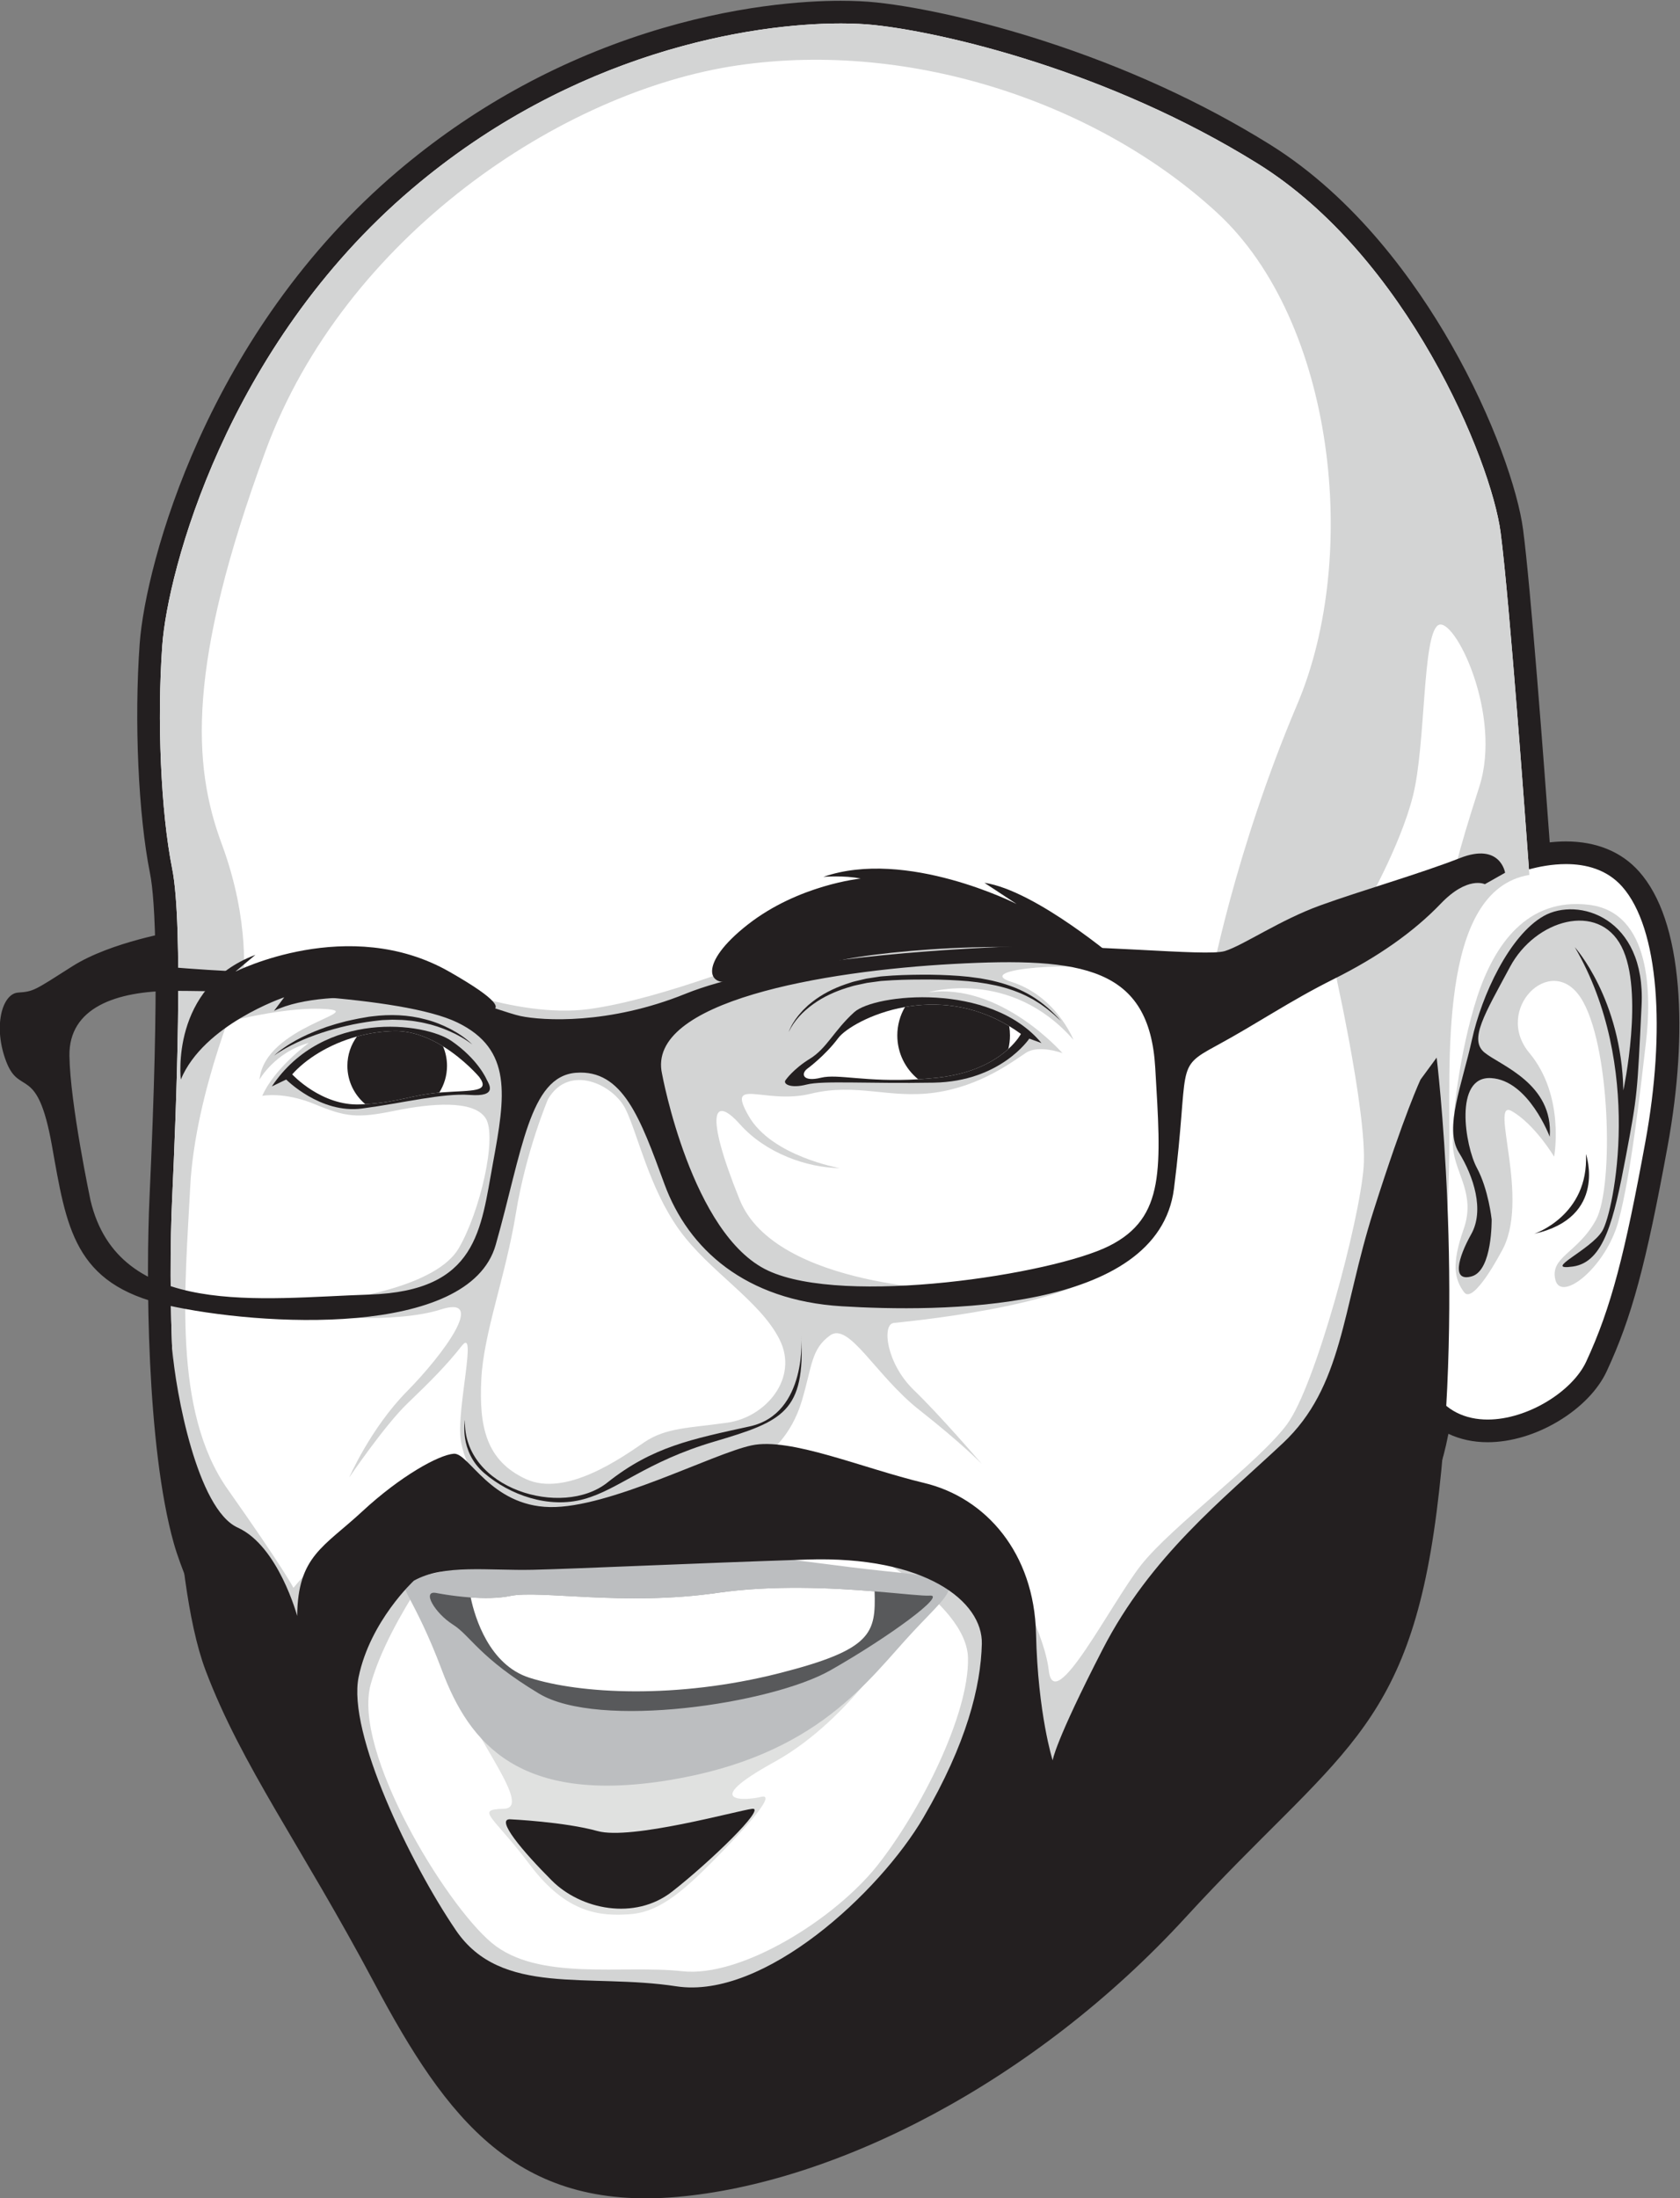
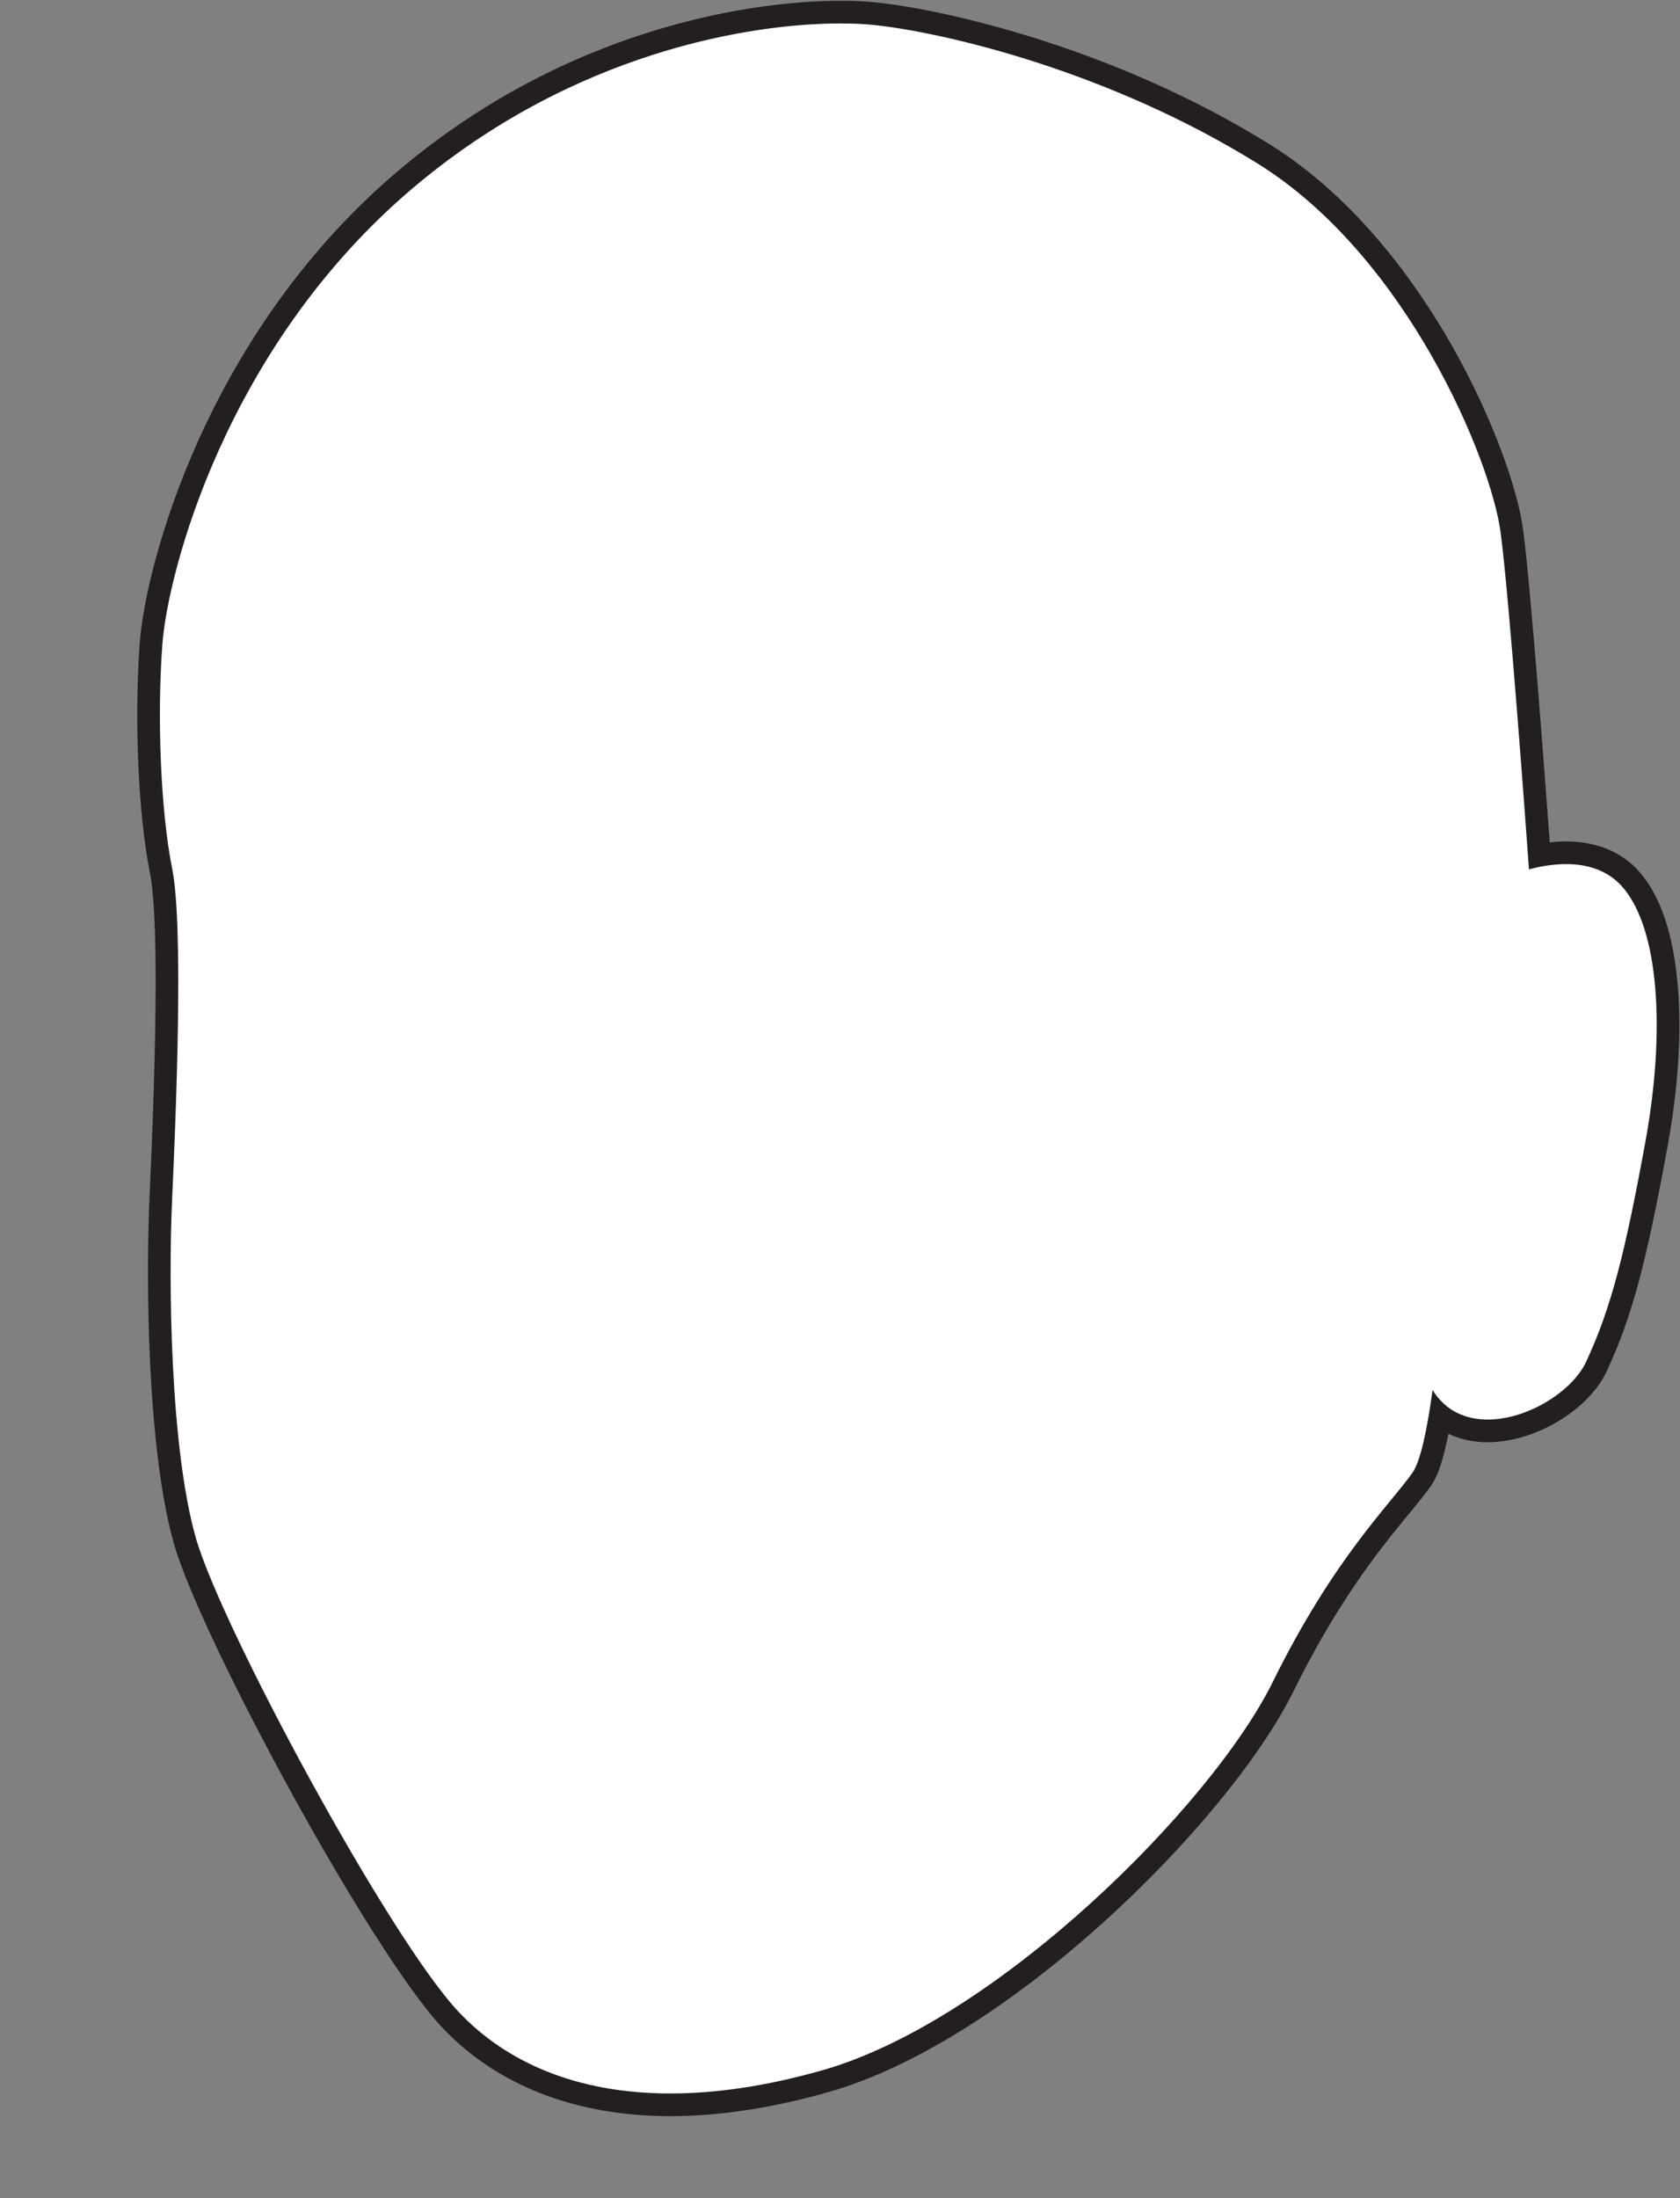
<svg xmlns="http://www.w3.org/2000/svg" viewBox="0 0 2533.391 3313.848" height="3313.848" width="2533.391" xml:space="preserve" id="svg4537" version="1.1">
  <rect x="0" y="0" width="2533.391" height="3313.848" fill="#808080" stroke="none" />
  <defs id="defs4541">
    <clipPath id="clipPath4553" clipPathUnits="userSpaceOnUse">
      <path id="path4551" d="M 0,4000 H 4000 V 0 H 0 Z" />
    </clipPath>
    <clipPath id="clipPath4573" clipPathUnits="userSpaceOnUse">
      <path id="path4571" d="M 0,4000 H 4000 V 0 H 0 Z" />
    </clipPath>
    <clipPath id="clipPath4589" clipPathUnits="userSpaceOnUse">
-       <path id="path4587" d="M 0,4000 H 4000 V 0 H 0 Z" />
-     </clipPath>
+       </clipPath>
    <clipPath id="clipPath4617" clipPathUnits="userSpaceOnUse">
-       <path id="path4615" d="M 0,4000 H 4000 V 0 H 0 Z" />
-     </clipPath>
+       </clipPath>
  </defs>
  <g transform="matrix(1.333,0,0,-1.333,-1226.696,4685.577)" id="g4545">
    <g id="g4567">
      <g clip-path="url(#clipPath4573)" id="g4569">
        <g transform="translate(1678.642,1134.575)" id="g4575">
          <path id="path4577" style="fill:#ffffff;fill-opacity:1;fill-rule:nonzero;stroke:none" d="m 0,0 c -103.28,0 -189.242,33.195 -248.593,95.998 -36.46,38.578 -99.886,137.533 -169.667,264.704 -66.044,120.36 -117.529,229.393 -131.163,277.773 -30.503,108.234 -30.998,300.96 -26.998,387.745 11.476,249.005 6.463,338.304 0.236,369.369 -12.955,64.631 -17.644,169.903 -11.403,256.005 3.232,44.624 22.391,130.745 65.743,226.601 53.059,117.316 129.41,220.413 220.799,298.146 207.76,176.716 430.415,190.45 493.707,190.45 14.453,0 27.604,-0.617 39.09,-1.835 50.14,-5.318 119.714,-21.295 186.11,-42.738 91.077,-29.414 178.648,-69.465 253.247,-115.824 95.222,-59.172 161.858,-153.193 200.995,-221.647 47.368,-82.856 74.201,-162.475 79.779,-204.625 9.144,-69.088 25.759,-293.412 31.099,-367.06 8.899,1.679 19.3,2.976 30.199,2.976 30.566,0 55.846,-10.295 73.11,-29.771 42.987,-48.498 54.2,-163.281 29.267,-299.554 -24.402,-133.341 -40.278,-192.142 -67.95,-251.663 -18.362,-39.496 -74.711,-72.864 -123.047,-72.864 h -0.011 c -20.758,0.002 -39.101,6.068 -53.675,17.464 -8.116,-49.009 -15.596,-64.553 -20.784,-71.966 -6.331,-9.048 -14.809,-19.372 -24.623,-31.326 C 793.581,637.524 745.396,578.839 693.044,472.76 657.214,400.152 576.69,302.293 482.899,217.369 375.651,120.262 266.412,52.547 175.303,26.697 112.867,8.983 53.885,0 0,0" />
        </g>
        <g transform="translate(1871.305,3514.183)" id="g4579">
          <path id="path4581" style="fill:#231f20;fill-opacity:1;fill-rule:nonzero;stroke:none" d="m 0,0 v 0 c -39.337,0 -120.211,-4.75 -219.881,-36.571 -103.709,-33.11 -198.633,-85.909 -282.133,-156.932 -50.382,-42.854 -96.13,-92.926 -135.974,-148.825 -33.835,-47.469 -63.509,-99.216 -88.198,-153.803 -44.046,-97.39 -63.54,-185.283 -66.85,-230.956 -6.313,-87.125 -1.534,-193.815 11.621,-259.451 6.086,-30.362 10.944,-118.551 -0.472,-366.259 -4.033,-87.5 -3.483,-281.997 27.465,-391.812 29.709,-105.42 222.432,-461.652 303.851,-547.804 61.832,-65.428 151.015,-100.011 257.909,-100.011 55.069,0 115.226,9.147 178.802,27.184 92.967,26.377 204.018,95.096 312.698,193.501 94.907,85.934 176.538,185.261 213.037,259.218 51.699,104.76 99.322,162.761 130.836,201.142 9.981,12.156 18.601,22.655 25.217,32.106 5.509,7.87 12.334,21.796 19.558,58.548 13.197,-6.253 28.161,-9.513 44.4,-9.513 26.014,0 54.41,8.441 79.956,23.768 25.444,15.266 44.88,35.334 54.724,56.509 28.204,60.664 44.309,120.188 68.934,254.76 11.945,65.284 15.926,127.752 11.513,180.649 -4.909,58.823 -19.644,102.465 -43.795,129.713 -19.765,22.299 -48.363,34.086 -82.701,34.086 -6.366,0 -12.561,-0.407 -18.42,-1.065 -6.189,84.689 -21.501,288.5 -30.173,354.014 -5.743,43.391 -33.127,124.938 -81.359,209.304 -39.869,69.738 -107.858,165.586 -205.354,226.172 C 408.66,-114.757 322.505,-75.347 229.138,-45.194 161.948,-23.495 91.408,-7.312 40.441,-1.907 28.509,-0.642 14.903,0 0,0 Z m 0,-25.633 c 14.854,0 27.56,-0.685 37.737,-1.764 79.556,-8.438 265.189,-51.832 433.945,-156.702 168.755,-104.87 263.982,-335.101 274.831,-417.068 9.93,-75.035 28.952,-337.384 32.099,-381.226 10.652,2.918 25.741,6.006 41.905,6.006 22.024,0 46.042,-5.737 63.519,-25.455 41.784,-47.142 49.284,-162.854 26.249,-288.745 -23.035,-125.891 -38.57,-187.497 -66.963,-248.567 -15.634,-33.627 -66.334,-65.45 -111.435,-65.45 -24.663,0 -47.659,9.522 -62.317,33.472 -6.151,-45.134 -13.729,-80.709 -22.642,-93.442 -25.578,-36.541 -88.612,-95.92 -158.039,-236.603 -69.428,-140.682 -313.338,-383.678 -509.746,-439.404 -63.559,-18.032 -120.781,-26.209 -171.805,-26.209 -106.648,0 -186.14,35.754 -239.28,91.982 -78.562,83.131 -269.489,436.664 -297.808,537.152 -28.319,100.488 -31.084,284.886 -26.531,383.679 4.552,98.793 12.92,308.017 0,372.477 -12.92,64.46 -17.215,169.387 -11.188,252.561 6.027,83.172 72.323,337.511 282.063,515.91 C -302.498,-57.452 -101.259,-25.632 0,-25.633" />
        </g>
      </g>
    </g>
    <g id="g4583">
      <g clip-path="url(#clipPath4589)" id="g4585">
        <g transform="translate(1802.045,2000.319)" id="g4591">
          <path id="path4593" style="fill:#d3d4d4;fill-opacity:1;fill-rule:nonzero;stroke:none" d="m 0,0 c 22.191,-44.034 -15.69,-88.086 -58.718,-94.22 -43.009,-6.152 -69.649,-5.474 -94.22,-22.191 -24.589,-16.735 -88.361,-62.563 -133.823,-41.654 -45.481,20.909 -53.134,59.891 -50.552,112.676 2.563,52.786 27.463,116.302 39.053,187.543 11.572,71.224 36.472,129.594 36.472,129.594 23.95,40.628 74.08,16.222 87.684,-11.389 13.604,-27.61 26.622,-88.983 60.421,-136.166 C -79.883,77.01 -22.19,44.034 0,0 M 387.866,415.257 269.917,460.994 -2.6,437.814 c 0,0 -129.593,-53.207 -213.267,-64.357 -83.693,-11.169 -188.825,36.051 -188.825,36.051 l -143.326,9.429 -97.461,-65.401 c 0,0 78.712,23.107 130.51,20.122 51.797,-2.984 -67.251,-18.657 -73.22,-79.81 0,0 17.504,30.997 55.826,41.379 -1.172,-0.842 -38.78,-28.252 -52.768,-59.872 0,0 24.406,5.035 59.286,-9.375 34.898,-14.409 47.549,-16.258 89.844,-7.616 42.294,8.66 89.643,12.56 103.43,-8.02 13.805,-20.579 -6.207,-106.505 -30.412,-147.573 -24.224,-41.068 -118.462,-60.019 -191.132,-64.229 l 25.285,-11.59 c 0,0 93.177,-9.997 145.834,6.847 52.659,16.845 2.637,-51.064 -38.431,-92.664 -41.068,-41.598 -65.327,-97.405 -65.327,-97.405 0,0 40.06,58.974 65.858,83.71 25.798,24.755 44.217,43.174 61.593,65.291 17.375,22.118 -5.273,-69.502 -1.574,-103.723 3.68,-34.219 28.434,-60.549 28.434,-60.549 l 82.649,-41.067 237.985,84.772 c 0,0 25.047,17.907 37.003,57.913 11.956,40.024 10.382,58.59 31.968,74.318 21.587,15.709 51.596,-45.353 101.087,-84.315 47.274,-37.223 68.732,-59.067 70.563,-60.934 -2.727,3.187 -46.78,54.489 -76.88,83.564 -31.072,30.009 -36.326,74.245 -22.649,75.819 13.696,1.575 193.238,17.907 241.153,62.124 L 206.731,55.294 c 0,0 -211.033,1.886 -251.808,102.735 -40.776,100.847 -28.746,117.875 0.421,85.12 29.185,-32.774 75.966,-49.069 112.877,-49.509 0,0 -76.826,13.311 -102.991,58.792 -26.182,45.499 17.944,12.651 70.125,25.321 52.183,12.671 88.655,-6.005 140.58,1.282 51.925,7.306 88.398,35.631 102.991,45.06 14.592,9.447 41.196,-0.422 41.196,-0.422 0,0 -69.961,80.25 -151.914,68.661 0,0 92.646,28.324 164.346,-53.61 -0.586,1.501 -20.085,49.6 -69.942,65.419 -47.604,15.106 81.111,24.571 125.254,11.114" />
        </g>
        <g transform="translate(2197.271,2412.72)" id="g4595">
          <path id="path4597" style="fill:#d3d4d4;fill-opacity:1;fill-rule:nonzero;stroke:none" d="M 0,0 -7.36,2.856 C -4.54,1.996 -2.068,1.043 0,0" />
        </g>
        <g transform="translate(2593.689,2625.145)" id="g4599">
          <path id="path4601" style="fill:#d3d4d4;fill-opacity:1;fill-rule:nonzero;stroke:none" d="m 0,0 c -26.622,-82.374 -29.516,-103.191 -29.516,-103.191 l -100.921,-35.301 c 0,0 41.05,70.784 55.497,128.623 14.463,57.84 10.528,180.75 28.269,192.578 C -28.929,194.538 26.604,82.374 0,0 m -130.803,-429.849 c -4.595,-61.776 -54.543,-247.781 -86.75,-291.156 -32.206,-43.375 -130.801,-115.679 -164.968,-159.054 -34.183,-43.375 -98.595,-172.199 -104.509,-119.066 -5.913,53.153 -67.69,155.208 -67.69,155.208 l -121.739,70.035 -31.4,-81.862 c 0,0 128.165,-65.072 129.484,-129.484 1.3,-64.394 -54.562,-174.159 -102.533,-234.635 -47.989,-60.458 -153.78,-127.049 -220.848,-119.615 -67.049,7.434 -162.99,-11.828 -215.575,32.206 -52.584,44.034 -157.735,216.894 -136.697,292.475 21.019,75.581 95.959,170.221 95.959,170.221 0,0 -51.266,51.926 -88.745,29.589 -37.461,-22.356 -94.642,-90.851 -94.642,-90.851 0,0 -11.169,21.842 -74.263,111.229 -63.094,89.368 -48.062,231.815 -42.569,341.617 5.493,109.801 59.872,232.309 59.872,232.309 0,0 8.916,67.031 -24.205,156.216 -33.14,89.185 -39.512,202.593 49.691,444.661 89.185,242.087 334.971,406.579 533.847,435.764 198.877,29.167 410.277,-44.602 542.782,-166.908 132.505,-122.325 161.819,-387.336 90.466,-555.526 -71.351,-168.19 -98.102,-314.207 -98.102,-314.207 l 136.333,32.041 c 0,0 41.416,-179.413 36.801,-241.207 m 187.47,330.246 c 0,0 -21.696,305.51 -32.535,387.481 -10.858,81.954 -106.085,312.194 -274.843,417.052 -168.739,104.876 -354.378,148.269 -433.932,156.71 -79.555,8.441 -313.402,-7.232 -523.154,-185.639 -209.734,-178.388 -276.033,-432.724 -282.056,-515.904 -6.024,-83.179 -1.74,-188.092 11.186,-252.559 12.927,-64.468 4.56,-273.689 0,-372.468 -4.559,-98.798 -1.794,-283.209 26.531,-383.692 28.324,-100.481 219.255,-454.017 297.803,-537.142 78.565,-83.143 214.677,-121.501 411.1,-65.785 196.405,55.733 440.304,298.735 509.733,439.406 69.429,140.689 132.469,200.067 158.047,236.612 25.578,36.528 40.171,261.093 41.544,360.293 1.391,99.2 -13.75,298.461 90.576,315.635" />
        </g>
        <g transform="translate(2618.289,2098.729)" id="g4603">
          <path id="path4605" style="fill:#d3d4d4;fill-opacity:1;fill-rule:nonzero;stroke:none" d="m 0,0 c 0,0 -31.103,-59.376 -41.705,-45.239 -10.604,14.137 -14.665,31.543 -0.707,71.022 13.959,39.478 -8.571,61.869 -11.708,90.85 -3.136,28.982 7.776,112.523 27.06,171.834 19.285,59.312 56.542,113.034 126.625,104.552 70.083,-8.483 70.79,-101 64.428,-155.47 -6.361,-54.47 -16.965,-149.897 -31.101,-202.205 -14.138,-52.308 -65.033,-92.6 -71.395,-66.446 -6.361,26.154 25.485,30.131 45.947,67.859 20.461,37.729 16.258,200.882 -17.672,251.71 -33.929,50.829 -98.432,-14.202 -57.698,-62.976 40.734,-48.774 28.01,-117.34 28.01,-117.34 0,0 -21.913,36.757 -48.067,51.601 C -14.138,174.597 34.637,57.963 0,0" />
        </g>
        <g transform="translate(1943.726,1673.858)" id="g4607">
          <path id="path4609" style="fill:#e0e1e0;fill-opacity:1;fill-rule:nonzero;stroke:none" d="m 0,0 c 0,0 -58.972,-102.688 -147.195,-151.368 -88.223,-48.68 -29.75,-43.321 -15.579,-39.688 14.171,3.634 -0.257,-17.078 -42.825,-61.046 -42.567,-43.967 -70.563,-69.04 -104.893,-71.584 -34.33,-2.543 -72.121,0.727 -113.908,56.323 -41.788,55.595 -62.137,61.869 -29.07,62.911 33.067,1.042 -33.067,78.17 -51.235,132.81 -18.169,54.641 140.624,-59.458 140.624,-59.458 l 213.298,11.628 z" />
        </g>
      </g>
    </g>
    <g id="g4611">
      <g clip-path="url(#clipPath4617)" id="g4613">
        <g transform="translate(1434.545,2377.591)" id="g4619">
          <path id="path4621" style="fill:#231f20;fill-opacity:1;fill-rule:nonzero;stroke:none" d="m 0,0 c 0,0 -140.964,24.933 -204.254,-5.753 l 11.507,15.308 c 0,0 -91.099,-30.652 -116.99,-92.983 0,0 -12.467,104.525 84.386,140.965 l -23.014,-19.179 c 0,0 128.498,65.207 242.612,0 C 108.36,-26.85 0,0 0,0" />
        </g>
        <g transform="translate(1750.037,2406.359)" id="g4623">
          <path id="path4625" style="fill:#231f20;fill-opacity:1;fill-rule:nonzero;stroke:none" d="m 0,0 c 0,0 56.578,6.712 114.114,21.097 57.536,14.383 254.119,28.768 322.204,0 0,0 -93.977,80.55 -152.472,89.181 l 36.44,-23.974 c 0,0 -124.662,63.29 -218.639,30.686 0,0 23.974,1.918 42.194,-1.917 0,0 -70.003,-6.969 -127.539,-51.911 C -41.234,18.22 -28.768,-9.589 0,0" />
        </g>
        <g transform="translate(1470.771,2294.163)" id="g4627">
          <path id="path4629" style="fill:#231f20;fill-opacity:1;fill-rule:nonzero;stroke:none" d="M 0,0 C 0,0 -9.347,22.541 -39.724,43.571 -70.101,64.602 -184.6,79.401 -243.017,-7.836 L -226.788,0 c 0,0 38.639,-39.056 85.801,-32.806 47.162,6.251 90.914,17.615 122.166,15.342 C 12.431,-19.737 3.032,-5.762 0,0" />
        </g>
        <g transform="translate(1420.112,2279.592)" id="g4631">
-           <path id="path4633" style="fill:#ffffff;fill-opacity:1;fill-rule:nonzero;stroke:none" d="m 0,0 c -1.007,-0.073 -2.015,-0.147 -2.985,-0.238 -31.199,-2.71 -44.949,-10.62 -83.6,-13.055 -1.74,-0.11 -3.552,-0.201 -5.42,-0.293 -44.162,-2.069 -77.302,33.964 -77.302,33.964 14.739,16.753 40.811,33.946 73.274,42.844 13.073,3.589 27.171,5.822 41.965,6.152 20.305,0.439 39.53,-7.488 55.386,-17.266 C 25.761,37.021 42.185,17.559 42.185,17.559 55.221,0 34.824,2.545 0,0" />
-         </g>
+           </g>
        <g transform="translate(1425.934,2309.601)" id="g4635">
          <path id="path4637" style="fill:#231f20;fill-opacity:1;fill-rule:nonzero;stroke:none" d="m 0,0 c 0,-11.114 -3.241,-21.514 -8.807,-30.247 -31.199,-2.71 -44.949,-10.62 -83.6,-13.055 -12.396,10.345 -20.287,25.908 -20.287,43.302 0,12.432 4.01,23.912 10.839,33.213 13.073,3.589 27.171,5.823 41.965,6.152 20.306,0.44 39.53,-7.488 55.386,-17.265 C -1.611,15.307 0,7.855 0,0" />
        </g>
        <g transform="translate(1809.048,2293.615)" id="g4639">
          <path id="path4641" style="fill:#231f20;fill-opacity:1;fill-rule:nonzero;stroke:none" d="m 0,0 c 0,0 8.613,12.488 27.56,24.115 18.948,11.627 27.13,31.866 49.953,52.537 22.823,20.67 153.734,34.881 211.868,-34.881 l -13.78,5.02 c 0,0 -32.297,-48.514 -108.087,-49.805 C 91.724,-4.306 42.202,-0.431 23.685,-5.167 5.167,-9.904 -3.547,-4.365 0,0" />
        </g>
        <g transform="translate(2075.185,2345.726)" id="g4643">
          <path id="path4645" style="fill:#ffffff;fill-opacity:1;fill-rule:nonzero;stroke:none" d="m 0,0 c 0,0 -3.955,-7.672 -14.263,-17.064 -13.714,-12.506 -38.67,-28.032 -80.488,-32.463 -7.525,-0.806 -14.666,-1.373 -21.44,-1.776 -59.213,-3.497 -90.961,6.408 -109.893,1.776 -21.111,-5.163 -22.777,4.505 -15.93,9.905 0,0 20.232,14.648 35.301,34.88 7.599,10.198 36.747,28.27 75.545,35.154 34.458,6.115 76.569,3.369 117.912,-21.605 C -8.825,6.134 -4.395,3.204 0,0" />
        </g>
        <g transform="translate(2062.789,2344.004)" id="g4647">
          <path id="path4649" style="fill:#231f20;fill-opacity:1;fill-rule:nonzero;stroke:none" d="m 0,0 c 0,-5.291 -0.641,-10.436 -1.867,-15.343 -13.714,-12.506 -38.67,-28.032 -80.488,-32.463 -7.526,-0.805 -14.666,-1.373 -21.441,-1.776 -14.428,11.7 -23.656,29.552 -23.656,49.582 0,11.718 3.168,22.704 8.679,32.133 34.459,6.116 76.57,3.369 117.913,-21.605 C -0.293,7.104 0,3.589 0,0" />
        </g>
        <g transform="translate(1812.494,2347.874)" id="g4651">
          <path id="path4653" style="fill:#231f20;fill-opacity:1;fill-rule:nonzero;stroke:none" d="m 0,0 c 2.412,6.747 6.303,12.922 10.798,18.533 1.112,1.417 2.357,2.72 3.533,4.089 l 1.793,2.028 1.946,1.877 3.903,3.761 4.196,3.429 c 11.339,9.007 24.467,15.611 38.135,20.297 l 5.154,1.708 c 1.72,0.565 3.427,1.185 5.199,1.549 l 10.557,2.495 c 0.882,0.198 1.758,0.434 2.645,0.6 l 2.677,0.412 5.354,0.821 5.358,0.821 2.679,0.41 c 0.895,0.117 1.797,0.153 2.695,0.233 14.428,1.272 28.709,1.682 43.043,1.771 14.329,0.123 28.689,-0.322 43.025,-1.361 l 10.743,-0.994 10.71,-1.429 2.675,-0.366 2.661,-0.491 5.32,-0.986 c 3.556,-0.593 7.053,-1.528 10.557,-2.398 13.996,-3.518 27.637,-8.842 39.964,-16.375 12.28,-7.597 23.223,-17.14 32.578,-27.946 l -7.875,7.256 c -2.762,2.257 -5.428,4.617 -8.24,6.789 l -4.311,3.133 c -1.441,1.036 -2.84,2.127 -4.379,3.017 l -4.513,2.804 -2.258,1.392 -2.354,1.226 c -12.394,6.825 -25.845,11.45 -39.612,14.535 -13.799,2.986 -27.869,4.864 -42.043,5.646 -14.163,0.868 -28.381,1.271 -42.619,1.059 -14.234,0.02 -28.522,-0.382 -42.573,-1.443 -0.881,-0.063 -1.767,-0.082 -2.644,-0.18 L 101.854,57.367 96.608,56.658 91.36,55.951 88.734,55.598 C 87.866,55.451 87.01,55.235 86.148,55.057 L 75.807,52.828 C 74.063,52.526 72.391,51.971 70.703,51.471 L 65.639,49.958 C 52.223,45.741 39.232,39.861 27.787,31.584 16.356,23.42 6.115,12.962 0,0" />
        </g>
        <g transform="translate(1454.642,2333.663)" id="g4655">
-           <path id="path4657" style="fill:#231f20;fill-opacity:1;fill-rule:nonzero;stroke:none" d="m 0,0 c -7.908,6.167 -16.662,11.057 -25.742,15.05 -9.071,4.006 -18.494,7.183 -28.154,9.244 -2.385,0.636 -4.827,1.015 -7.263,1.405 -2.44,0.359 -4.842,0.944 -7.301,1.158 -4.911,0.466 -9.797,1.136 -14.737,1.108 -2.464,0.033 -4.923,0.205 -7.385,0.188 l -7.388,-0.295 c -4.935,-0.019 -9.818,-0.868 -14.72,-1.366 -19.661,-2.545 -39.13,-7.014 -57.997,-13.193 -9.413,-3.155 -18.725,-6.688 -27.731,-10.929 -4.502,-2.119 -8.962,-4.35 -13.295,-6.817 -4.342,-2.451 -8.628,-5.037 -12.644,-8.041 3.646,3.453 7.681,6.496 11.838,9.333 4.139,2.88 8.492,5.426 12.874,7.927 8.84,4.868 18.077,9.009 27.528,12.568 l 7.115,2.61 7.225,2.279 c 2.4,0.794 4.833,1.469 7.276,2.11 l 7.314,1.98 c 4.926,1.102 9.851,2.247 14.811,3.183 l 7.459,1.31 3.729,0.654 c 1.247,0.204 2.52,0.314 3.78,0.468 20.132,2.532 40.89,1.873 60.531,-3.493 9.856,-2.486 19.335,-6.317 28.307,-10.977 C -15.654,12.722 -7.129,7.097 0,0" />
-         </g>
+           </g>
        <g transform="translate(2174.861,2105.873)" id="g4659">
          <path id="path4661" style="fill:#231f20;fill-opacity:1;fill-rule:nonzero;stroke:none" d="m 0,0 c -64.212,-32.115 -299.23,-68.349 -385.852,-27.793 -86.604,40.555 -119.78,222.367 -119.78,222.367 -18.53,82.081 183.313,116.484 329.843,124.43 C -29.277,326.951 45.663,315.031 52.273,201.568 58.9,88.123 64.192,32.133 0,0 m -696.911,93.982 c -13.896,-75.453 -17.192,-144.937 -139.627,-148.91 -122.453,-3.973 -283.923,-27.794 -315.691,106.56 0,0 -23.161,109.6 -23.838,163.668 -0.659,54.068 52.292,73.256 118.48,73.256 66.17,0 257.448,-5.291 320.304,-35.74 62.875,-30.448 54.287,-83.381 40.372,-158.834 M 397.094,438.785 C 351.43,420.915 284.582,401.727 238.919,385.193 193.237,368.641 152.205,340.188 131.04,333.561 c -21.184,-6.61 -152.7,8.879 -252.816,4.632 -100.134,-4.248 -270.686,-17.87 -357.381,-52.951 -86.713,-35.062 -161.489,-30.485 -186.646,-25.176 -25.139,5.329 -124.412,47.019 -225.681,47.678 -101.251,0.678 -180.678,8.606 -180.678,8.606 l 15.385,18.029 1.167,21.683 c 0,0 -73.457,-11.919 -117.143,-39.712 -43.686,-27.794 -43.686,-28.453 -61.556,-29.771 -17.852,-1.337 -28.453,-38.395 -13.22,-78.108 15.216,-39.695 35.063,-1.978 51.614,-94.641 16.552,-92.646 24.48,-156.839 129.723,-180.678 105.223,-23.82 342.367,-37.717 372.376,68.185 30.009,105.883 37.955,190.6 90.887,194.574 52.951,3.973 72.799,-51.633 99.933,-125.749 27.135,-74.135 92.005,-131.7 200.543,-138.328 108.538,-6.609 358.04,-7.946 375.91,133.037 17.87,140.963 0,135.671 47.659,161.47 47.641,25.816 82.722,50.424 133.018,75.526 50.296,25.084 90.668,53.537 121.117,85.303 30.448,31.767 49.884,22.011 49.884,22.011 l 22.914,12.95 c 0,0 -5.291,34.524 -50.955,16.654" />
        </g>
        <g transform="translate(1826.787,2004.709)" id="g4663">
          <path id="path4665" style="fill:#231f20;fill-opacity:1;fill-rule:nonzero;stroke:none" d="m 0,0 c 0,0 7.205,-88.421 -58.293,-102.832 -65.498,-14.409 -110.036,-22.923 -161.124,-63.532 -51.088,-40.608 -163.744,-7.205 -161.124,70.738 0,0 -6.982,-35.346 21.786,-60.04 28.768,-24.692 72.639,-40.514 112.675,-29.487 40.036,11.028 70.002,42.194 147.916,65.208 C -20.25,-96.93 4.214,-86.213 0,0" />
        </g>
        <g transform="translate(1380.894,1728.011)" id="g4667">
          <path id="path4669" style="fill:#bcbec0;fill-opacity:1;fill-rule:nonzero;stroke:none" d="M 0,0 C 0,0 66.233,19.318 143.504,26.218 220.776,33.117 213.187,6.21 291.838,22.078 370.49,37.946 438.103,20.698 538.832,10.35 639.561,0 623.692,-3.449 572.638,-57.953 521.583,-112.457 465.01,-198.698 295.978,-226.295 126.946,-253.892 70.373,-184.899 39.326,-102.108 8.279,-19.317 -13.421,-3.605 0,0" />
        </g>
        <g transform="translate(1859.701,1626.021)" id="g4671">
          <path id="path4673" style="fill:#58595b;fill-opacity:1;fill-rule:nonzero;stroke:none" d="m 0,0 c -66.92,-38.065 -262.172,-67.049 -329.788,-26.329 -67.617,40.701 -77.211,65.309 -97.37,78.071 -20.176,12.762 -35.337,38.432 -19.224,35.758 0,0 17.924,-3.644 39.42,-5.163 14.794,-1.044 31.254,-1.099 44.748,1.722 33.121,6.902 129.026,-11.737 233.884,3.441 63.058,9.118 130.418,5.658 178.278,1.74 31.749,-2.582 54.892,-5.365 62.509,-4.798 C 131.553,85.853 66.921,38.065 0,0" />
        </g>
        <g transform="translate(1801.386,1622.597)" id="g4675">
          <path id="path4677" style="fill:#ffffff;fill-opacity:1;fill-rule:nonzero;stroke:none" d="m 0,0 c -115.258,-29.222 -224.766,-23.473 -282.404,-4.943 -45.078,14.482 -61.447,67.524 -66.243,90.704 14.793,-1.044 31.253,-1.099 44.748,1.721 33.121,6.903 129.026,-11.736 233.884,3.442 63.057,9.118 130.418,5.658 178.278,1.74 C 109.636,45.389 105.956,26.859 0,0" />
        </g>
        <g transform="translate(2607.701,2135.977)" id="g4679">
          <path id="path4681" style="fill:#231f20;fill-opacity:1;fill-rule:nonzero;stroke:none" d="m 0,0 c 0,0 0.947,-57.419 -22.274,-64.345 -23.222,-6.926 -15.889,20.778 -0.815,47.666 15.073,26.888 2.851,65.183 -14.056,92.479 -16.907,27.296 3.871,77.406 14.871,127.516 11,50.11 42.369,117.738 81.072,139.737 38.703,22 115.701,-1.222 110.812,-101.034 C 164.722,142.206 165.129,141.391 151.685,70.504 138.24,-0.383 127.241,-48.457 91.797,-53.345 c -35.443,-4.889 20.368,18.669 33.407,40.332 13.038,21.664 47.02,187.064 -31.172,320.905 0,0 52.832,-58.468 54.946,-162.017 0,0 23.95,112.002 -2.114,162.721 C 120.801,359.314 49.602,339.321 20.818,285.658 -7.965,231.994 -26.016,203.211 -7.965,188.576 10.086,173.94 70.091,153.45 65.7,93.445 c 0,0 -23.904,63.908 -66.347,66.347 C -43.09,162.231 -29.918,82.712 -16.746,58.319 -3.574,33.927 0,0 0,0" />
        </g>
        <g transform="translate(2714.381,2209.908)" id="g4683">
          <path id="path4685" style="fill:#231f20;fill-opacity:1;fill-rule:nonzero;stroke:none" d="m 0,0 c 0,0 24.881,-71.714 -58.542,-90.252 0,0 61.957,20.489 58.542,90.252" />
        </g>
        <g transform="translate(1497.654,1457.463)" id="g4687">
-           <path id="path4689" style="fill:#231f20;fill-opacity:1;fill-rule:nonzero;stroke:none" d="m 0,0 c 0,0 60.862,-2.799 98.638,-13.292 37.776,-10.493 158.099,23.086 174.889,25.185 16.789,2.098 -48.56,-60.862 -90.738,-93.742 C 140.611,-114.728 79.75,-102.136 46.871,-69.256 13.991,-36.377 -17.67,1.152 0,0" />
-         </g>
+           </g>
        <g transform="translate(1964.816,1459.387)" id="g4691">
          <path id="path4693" style="fill:#231f20;fill-opacity:1;fill-rule:nonzero;stroke:none" d="m 0,0 c -49.069,-83.949 -179.872,-206.036 -279.511,-190.784 -99.64,15.27 -197.98,-11.992 -249.209,63.222 -51.248,75.234 -123.186,223.485 -110.113,286.707 13.091,63.241 62.472,108.831 62.472,108.831 34.018,19.024 84.424,11.15 134.83,12.322 50.424,1.172 176.356,7.196 310.106,11.572 C 2.325,296.228 67.324,244.54 66.152,196.46 64.961,148.397 49.051,83.93 0,0 M 580.664,859.534 562.483,834.78 c 0,0 -17.778,-36.967 -53.336,-148.874 C 473.59,574.018 474.634,487.23 406.669,423.441 338.687,359.651 257.119,295.861 202.758,190.234 148.379,84.626 146.273,64.741 146.273,64.741 c 0,0 -16.716,52.292 -18.821,143.272 -2.088,90.979 -56.466,153.725 -126.536,170.461 -70.052,16.734 -151.364,51.924 -195.344,42.495 -43.979,-9.429 -160.847,-71.003 -228.061,-69.74 -67.232,1.245 -91.73,61.575 -108.703,60.311 -16.955,-1.264 -60.311,-25.139 -103.668,-65.347 -43.356,-40.207 -72.89,-50.258 -73.512,-118.113 0,0 -21.367,79.17 -67.232,99.896 -45.865,20.745 -70.235,153.524 -74.135,202.319 0,0 -3.131,-255.453 37.699,-363.661 40.849,-108.191 108.318,-198.346 190.875,-353.647 82.54,-155.299 161.435,-257.429 341.654,-242.049 180.219,15.398 405.462,130.125 576.16,316.203 170.698,186.078 251.845,208.47 284.015,458.906 32.188,250.454 0,513.487 0,513.487" />
        </g>
      </g>
    </g>
  </g>
</svg>